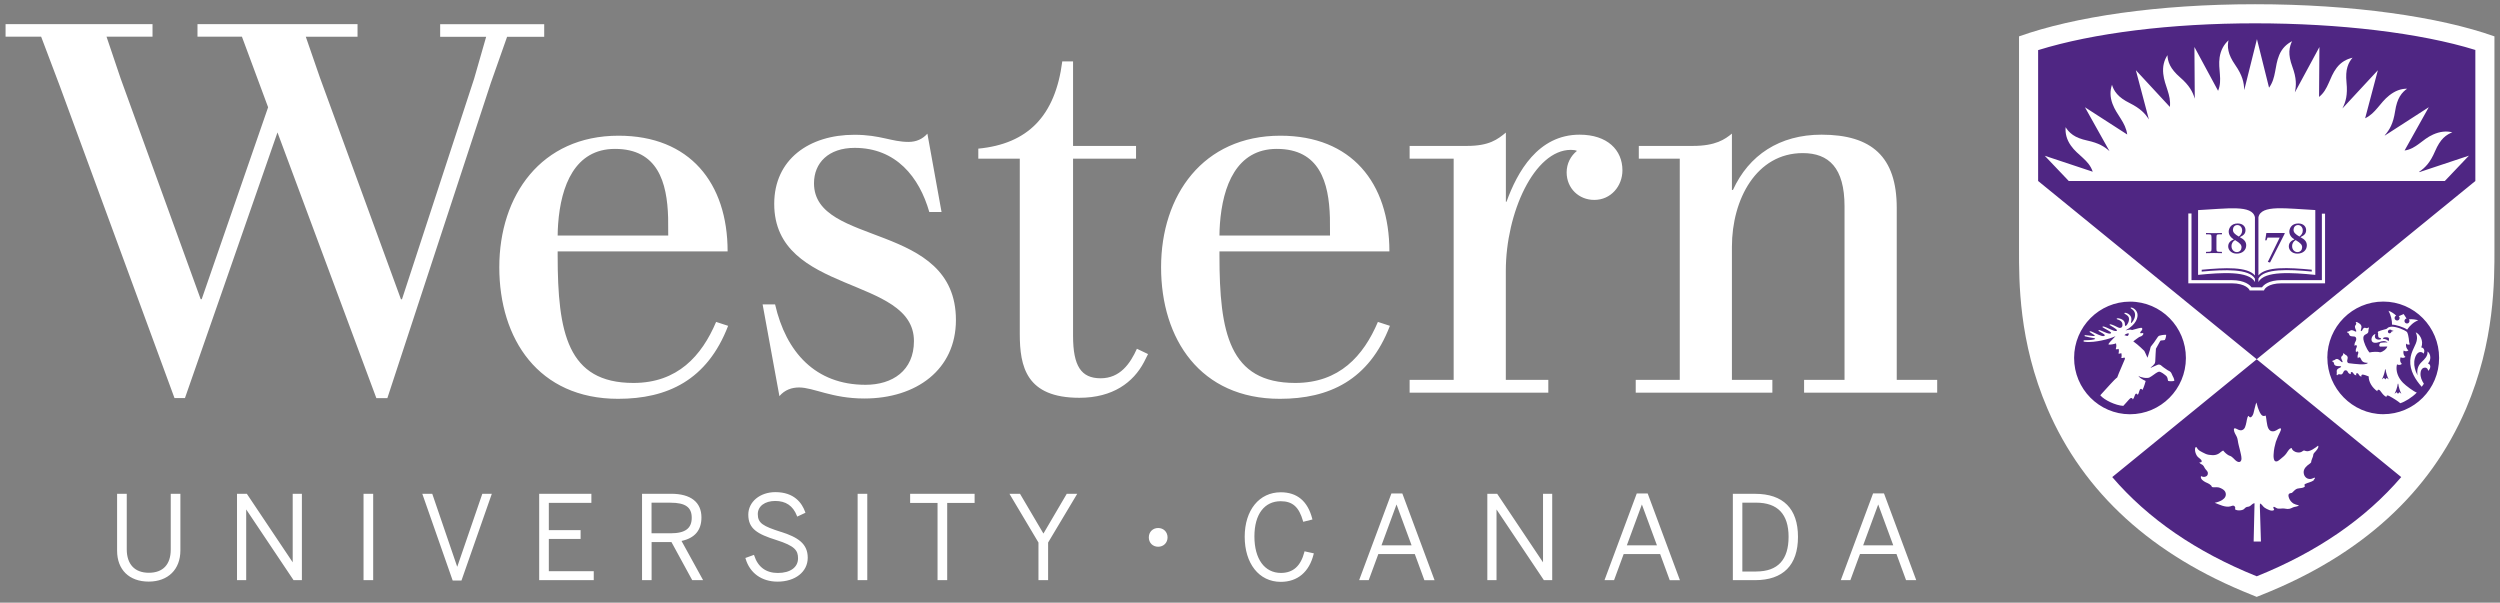
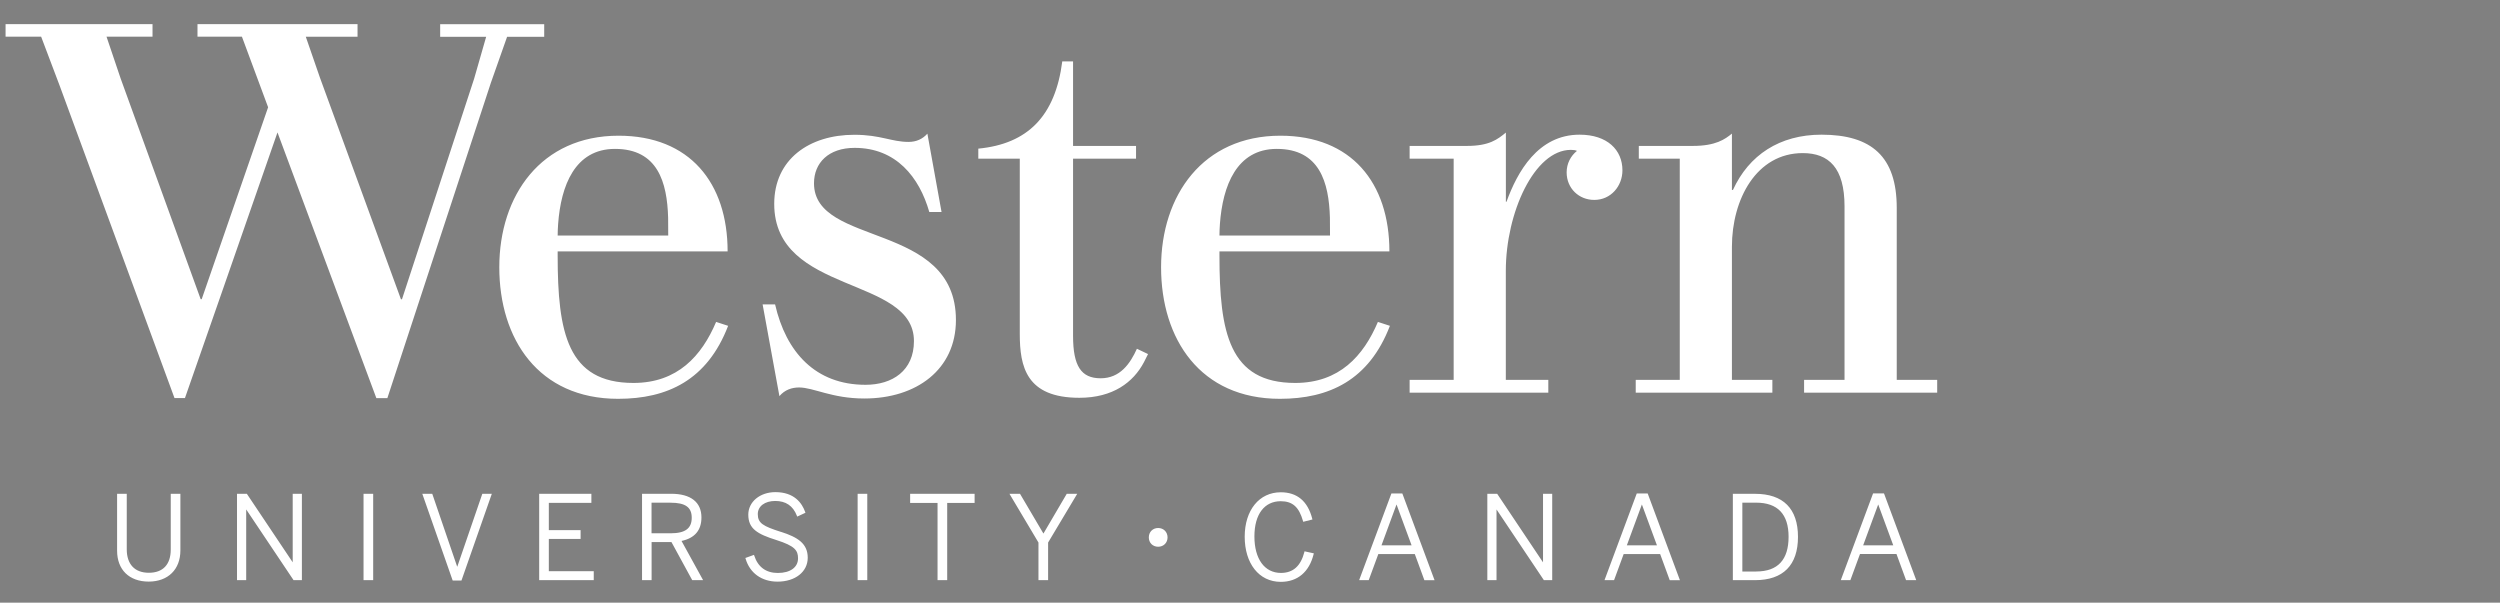
<svg xmlns="http://www.w3.org/2000/svg" width="224" height="54" viewBox="0 0 224 54" fill="none">
  <rect x="0" y="0" width="224" height="54" fill="#808080" stroke="none" />
  <path d="M49.175 48.289H52.022V47.498H49.175V45.056H52.988V44.242H48.311V51.978H53.2V51.177H49.175V48.294V48.289ZM62.849 46.362C62.849 44.992 61.887 44.242 60.14 44.242H57.527V51.978H58.383V48.57H60.163L62.021 51.978H62.996L61.064 48.468C62.246 48.22 62.849 47.512 62.849 46.367V46.362ZM60.089 47.783H58.378V45.042H60.075C61.409 45.042 61.979 45.447 61.979 46.39C61.979 47.333 61.414 47.783 60.084 47.783H60.089ZM69.959 47.654C68.363 47.144 67.898 46.873 67.898 46.063C67.898 45.359 68.528 44.886 69.462 44.886C70.396 44.886 71.053 45.309 71.403 46.219L71.43 46.288L72.166 45.944L72.148 45.884C71.858 45.065 71.159 44.095 69.476 44.095C68.091 44.095 67.047 44.964 67.047 46.114C67.047 47.374 67.857 47.852 69.559 48.386C71.223 48.915 71.504 49.319 71.504 50.028C71.504 50.832 70.809 51.338 69.692 51.338C68.634 51.338 67.907 50.8 67.581 49.784L67.558 49.715L66.785 49.995L66.804 50.055C67.181 51.347 68.248 52.115 69.664 52.115C71.26 52.115 72.373 51.233 72.373 49.972C72.373 48.712 71.49 48.133 69.963 47.65L69.959 47.654ZM15.298 49.241C15.298 50.584 14.599 51.32 13.335 51.32C12.07 51.32 11.357 50.556 11.357 49.218V44.242H10.492V49.342C10.492 51.048 11.578 52.111 13.321 52.111C15.064 52.111 16.163 51.016 16.163 49.319V44.242H15.298V49.241ZM40.961 50.768L38.731 44.246H37.839L40.543 51.968L40.561 52.014H41.348L44.066 44.246H43.215L40.975 50.768H40.961ZM76.844 51.978H77.708V44.242H76.844V51.978ZM26.226 50.382L22.137 44.274L22.119 44.242H21.236V51.978H22.059V45.645L26.281 51.95L26.299 51.982H27.049V44.246H26.226V50.386V50.382ZM32.573 51.978H33.437V44.242H32.573V51.978ZM168.821 44.256L168.802 44.21H167.827L164.971 51.886L164.939 51.978H165.795L166.655 49.641H169.925L170.766 51.936L170.785 51.982H171.695L168.825 44.26L168.821 44.256ZM166.94 48.859L168.287 45.199L169.635 48.859H166.94ZM81.548 45.06H84.004V51.982H84.869V45.06H87.325V44.246H81.548V45.06ZM147.628 44.214H146.653L143.797 51.89L143.765 51.982H144.62L145.48 49.646H148.75L149.592 51.941L149.61 51.987H150.521L147.651 44.265L147.633 44.219L147.628 44.214ZM145.766 48.859L147.113 45.199L148.461 48.859H145.766ZM138.255 50.386L134.167 44.274L134.148 44.242H133.265V51.978H134.088V45.645L138.31 51.95L138.329 51.982H139.078V44.246H138.255V50.386ZM157.254 44.246H155.263V51.982H157.254C159.77 51.982 161.099 50.639 161.099 48.105C161.099 45.571 159.77 44.246 157.254 44.246ZM157.36 51.209H156.114V45.038H157.342C159.278 45.038 160.257 46.068 160.257 48.1C160.257 50.133 159.31 51.205 157.36 51.205V51.209ZM125.645 44.214H124.67L121.813 51.89L121.781 51.982H122.637L123.497 49.646H126.767L127.608 51.941L127.627 51.987H128.537L125.668 44.265L125.649 44.219L125.645 44.214ZM123.782 48.859L125.129 45.199L126.477 48.859H123.782ZM116.874 49.453C116.548 50.717 115.862 51.334 114.772 51.334C113.305 51.334 112.395 50.083 112.395 48.064C112.395 46.045 113.319 44.909 114.749 44.909C115.812 44.909 116.391 45.424 116.75 46.689L116.768 46.753L117.596 46.546L117.578 46.482C117.178 44.909 116.226 44.108 114.758 44.108C112.827 44.108 111.525 45.709 111.525 48.091C111.525 50.474 112.795 52.134 114.758 52.134C116.262 52.134 117.306 51.251 117.702 49.65L117.72 49.581L116.888 49.398L116.869 49.462L116.874 49.453ZM93.492 47.806L91.413 44.279L91.395 44.246H90.448L93.046 48.611V51.982H93.911V48.611L96.519 44.246H95.58L93.492 47.806ZM103.771 47.309C103.288 47.309 102.934 47.664 102.934 48.151C102.934 48.639 103.288 48.988 103.771 48.988C104.254 48.988 104.613 48.634 104.613 48.151C104.613 47.668 104.259 47.309 103.771 47.309ZM84.363 18.993H83.264C82.372 15.875 80.293 13.249 76.577 13.249C74.231 13.249 72.934 14.596 72.934 16.422C72.934 22.148 85.651 19.811 85.651 28.674C85.651 33.108 82.119 35.706 77.441 35.706C74.53 35.706 72.893 34.717 71.596 34.717C70.957 34.717 70.317 34.924 69.835 35.494L68.331 27.276H69.448C70.428 31.558 73.068 34.478 77.552 34.478C79.953 34.478 81.889 33.218 81.889 30.56C81.889 24.691 69.37 26.434 69.37 18.266C69.37 14.274 72.507 12.076 76.549 12.076C78.913 12.076 79.865 12.715 81.41 12.715C82.105 12.715 82.671 12.453 83.094 11.975L84.363 18.997V18.993ZM150.507 34.036V14.219H146.837V13.074H151.689C153.727 13.074 154.564 12.476 155.18 11.97V17.02H155.272C156.693 13.902 159.448 12.067 163.205 12.067C167.699 12.067 169.948 14.04 169.948 18.625V34.036H173.572V35.182H161.646V34.036H165.27V18.487C165.27 15.033 163.858 13.718 161.527 13.718C157.378 13.718 155.18 17.848 155.18 22.111V34.036H158.804V35.182H146.561V34.036H150.507ZM102.865 31.723L102.497 32.454C101.545 34.257 99.719 35.642 96.712 35.642C91.942 35.642 91.372 32.845 91.372 29.907V14.219H87.656V13.318C92.099 12.89 94.555 10.388 95.18 5.499H96.146V13.074H101.789V14.219H96.146V30.09C96.146 32.795 96.868 33.894 98.616 33.894C100.363 33.894 101.265 32.579 101.867 31.249L102.861 31.723H102.865ZM142.841 17.912C141.475 17.912 140.371 16.882 140.371 15.442C140.371 14.665 140.73 13.971 141.295 13.52C141.162 13.456 140.996 13.428 140.753 13.428C137.473 13.428 134.921 19.071 134.921 24.268V34.036H138.729V35.182H126.302V34.036H130.248V14.219H126.302V13.074H131.453C133.431 13.074 134.185 12.49 134.926 11.878V18.073H134.985C135.947 15.415 137.8 12.067 141.53 12.067C144.023 12.067 145.37 13.442 145.37 15.258C145.37 16.675 144.335 17.912 142.85 17.912H142.841ZM64.164 28.844C62.871 31.889 60.71 34.312 56.755 34.312C50.84 34.312 49.966 29.801 49.966 22.893V22.525H65.194C65.194 16.381 61.791 12.159 55.425 12.159C48.486 12.159 44.737 17.507 44.737 23.946C44.737 30.385 48.251 35.734 55.38 35.734C59.79 35.734 63.368 34.069 65.24 29.194L64.164 28.844ZM50.008 20.069C50.256 16.652 51.502 13.341 55.104 13.341C58.935 13.341 59.776 16.335 59.864 19.503C59.873 19.798 59.873 20.823 59.873 21.104H49.966C49.966 20.796 49.985 20.386 50.008 20.069ZM123.46 28.844C122.168 31.889 120.006 34.312 116.051 34.312C110.136 34.312 109.263 29.801 109.263 22.893V22.525H124.49C124.49 16.381 121.087 12.159 114.722 12.159C107.782 12.159 104.033 17.507 104.033 23.946C104.033 30.385 107.547 35.734 114.676 35.734C119.086 35.734 122.664 34.069 124.536 29.194L123.46 28.844ZM109.304 20.069C109.552 16.652 110.799 13.341 114.4 13.341C118.231 13.341 119.072 16.335 119.16 19.503C119.169 19.798 119.169 20.823 119.169 21.104H109.263C109.263 20.796 109.281 20.386 109.304 20.069ZM24.864 11.86C22.855 17.668 16.572 35.665 16.572 35.665H15.634L5.369 7.739L3.686 3.287H0.499V2.16H13.666V3.287H9.545L10.81 7.035L17.98 26.807H18.072L24.023 9.611L21.677 3.287H17.695V2.165H32.035V3.292H27.399L28.663 6.948L35.925 26.816H36.017L42.484 7.044L43.56 3.296H39.439V2.169H48.761V3.296H45.436L43.983 7.417L34.707 35.674H33.722L24.864 11.869V11.86Z" fill="white" />
-   <path d="M223.502 22.303V3.258C218.571 1.51 210.804 0.379 202.056 0.379C193.309 0.379 185.844 1.506 180.905 3.258V22.307C180.905 25.2 180.859 30.577 183.457 36.629C186.681 44.144 192.835 49.75 201.739 53.291L202.199 53.48L202.659 53.296C211.572 49.75 217.725 44.144 220.949 36.634C223.548 30.581 223.502 25.053 223.502 22.312V22.303Z" fill="white" />
-   <path d="M202.203 32.191L215.15 42.746C211.949 46.476 207.621 49.456 202.203 51.636C196.786 49.456 192.458 46.48 189.257 42.746L202.203 32.191ZM221.791 16.218V4.477C216.87 2.95 209.622 2.09 202.056 2.09C194.491 2.09 187.56 2.959 182.616 4.491V16.218L202.203 32.186L221.795 16.214L221.791 16.218ZM202.755 26.028H201.569L201.532 25.945C201.532 25.945 201.228 25.384 199.945 25.384H196.073V19.125H196.358V25.099H199.945C201.141 25.099 201.601 25.554 201.739 25.743H202.677C202.81 25.55 203.247 25.099 204.443 25.099H208.04V19.143H208.325V25.384H204.443C203.16 25.384 202.889 25.941 202.889 25.945L202.852 26.028H202.76H202.755ZM202.042 24.966V25.269C201.5 24.253 199.044 24.419 196.947 24.63V18.826C199.573 18.693 201.808 18.325 202.042 19.47V24.681C201.375 23.885 199.37 23.968 197.273 24.17V24.336C199.347 24.138 201.536 24.069 202.042 24.97V24.966ZM207.451 18.826V24.63C205.358 24.419 202.893 24.253 202.355 25.269V24.966C202.843 24.05 205.046 24.129 207.134 24.331V24.166C205.027 23.963 203.017 23.867 202.355 24.676V19.465C202.59 18.32 204.825 18.688 207.451 18.821V18.826ZM219.059 16.218H185.361L183.209 13.956L187.509 15.386C187.155 14.314 186.175 13.946 185.541 13.031C185.164 12.488 185.035 11.95 185.081 11.394C185.196 11.592 185.403 11.863 185.729 12.088C186.037 12.304 186.456 12.47 187.026 12.594C188.038 12.815 188.567 13.132 189.013 13.546L186.81 9.609L190.6 12.052C190.443 10.925 189.666 10.341 189.28 9.301C189.05 8.68 189.054 8.124 189.234 7.595C189.298 7.816 189.427 8.133 189.689 8.427C189.937 8.713 190.301 8.979 190.821 9.237C191.782 9.72 192.209 10.171 192.541 10.704L191.372 6.289L194.422 9.582C194.546 8.473 193.943 7.71 193.828 6.611C193.759 5.953 193.897 5.41 194.205 4.941C194.21 5.171 194.261 5.512 194.44 5.861C194.61 6.197 194.895 6.546 195.332 6.928C196.174 7.659 196.464 8.22 196.652 8.841L196.62 4.21L198.74 8.138C199.154 7.14 198.717 6.229 198.878 5.144C198.975 4.491 199.26 3.989 199.674 3.612C199.623 3.837 199.586 4.178 199.674 4.564C199.752 4.932 199.945 5.341 200.276 5.82C200.925 6.758 201.058 7.379 201.081 8.046H201.09L202.222 3.506L203.307 7.857C203.96 6.96 203.79 5.944 204.222 4.923C204.48 4.316 204.875 3.952 205.372 3.69C205.266 3.893 205.147 4.215 205.128 4.61C205.115 4.987 205.193 5.429 205.395 5.976C205.777 7.015 205.754 7.646 205.62 8.28L207.819 4.215L207.787 8.685C208.637 8.013 208.697 6.951 209.364 6.077C209.764 5.553 210.247 5.3 210.79 5.171C210.638 5.341 210.44 5.622 210.33 5.999C210.219 6.362 210.192 6.809 210.247 7.388C210.362 8.519 210.178 9.126 209.879 9.72L213.057 6.293L211.917 10.598C212.873 10.143 213.218 9.228 214.074 8.552C214.593 8.142 215.118 7.94 215.679 7.949C215.49 8.078 215.228 8.299 215.026 8.639C214.832 8.961 214.69 9.389 214.602 9.963C214.432 11.081 214.11 11.624 213.673 12.125L213.692 12.139L217.619 9.605L215.449 13.486C216.506 13.335 217.017 12.488 218.01 12.052C218.613 11.785 219.188 11.716 219.73 11.858C219.514 11.937 219.206 12.088 218.926 12.364C218.659 12.631 218.415 13.008 218.185 13.542C217.744 14.576 217.298 15.023 216.755 15.395L216.778 15.423L221.216 13.946L219.064 16.209L219.059 16.218ZM197.659 22.565H197.774C198.124 22.565 198.151 22.528 198.151 22.298V21.291C198.151 21.015 198.105 20.997 197.876 20.997H197.659V20.877C197.899 20.877 198.147 20.891 198.372 20.891C198.616 20.891 198.86 20.882 199.085 20.877V20.997H198.869C198.634 20.997 198.593 21.015 198.593 21.291V22.298C198.593 22.533 198.621 22.565 198.97 22.565H199.085V22.685C198.864 22.685 198.639 22.671 198.372 22.671C198.17 22.671 197.908 22.68 197.659 22.685V22.565ZM200.152 21.452C199.881 21.291 199.692 21.052 199.692 20.748C199.692 20.486 199.881 20.022 200.497 20.022C200.985 20.022 201.196 20.33 201.196 20.606C201.196 20.882 201.095 21.061 200.686 21.25C201.081 21.452 201.26 21.668 201.26 21.981C201.26 22.413 200.92 22.726 200.405 22.726C199.941 22.726 199.646 22.409 199.646 22.073C199.646 21.705 199.936 21.526 200.157 21.452H200.152ZM200.842 22.174C200.842 21.944 200.736 21.802 200.262 21.512C200.055 21.622 199.941 21.838 199.941 22.041C199.941 22.413 200.203 22.588 200.41 22.588C200.704 22.588 200.837 22.372 200.837 22.174H200.842ZM200.594 21.199C200.773 21.056 200.897 20.905 200.897 20.652C200.897 20.358 200.699 20.164 200.469 20.164C200.207 20.164 200.069 20.376 200.069 20.592C200.069 20.827 200.23 20.983 200.594 21.195V21.199ZM203.059 20.877H204.687L204.719 20.914L203.394 23.522L203.197 23.466L204.259 21.291H203.169L203.077 21.535H202.962L203.063 20.882L203.059 20.877ZM205.584 21.452C205.312 21.291 205.124 21.052 205.124 20.748C205.124 20.486 205.312 20.022 205.929 20.022C206.416 20.022 206.628 20.33 206.628 20.606C206.628 20.882 206.526 21.061 206.117 21.25C206.517 21.452 206.692 21.668 206.692 21.981C206.692 22.413 206.352 22.726 205.837 22.726C205.372 22.726 205.078 22.409 205.078 22.073C205.078 21.705 205.367 21.526 205.588 21.452H205.584ZM206.273 22.174C206.273 21.944 206.168 21.802 205.694 21.512C205.487 21.622 205.372 21.838 205.372 22.041C205.372 22.413 205.634 22.588 205.841 22.588C206.135 22.588 206.269 22.372 206.269 22.174H206.273ZM206.025 21.199C206.204 21.056 206.329 20.905 206.329 20.652C206.329 20.358 206.131 20.164 205.906 20.164C205.643 20.164 205.501 20.376 205.501 20.592C205.501 20.827 205.662 20.983 206.025 21.195V21.199ZM208.527 32.058C208.532 29.27 210.776 27.017 213.545 27.021C216.309 27.021 218.548 29.289 218.544 32.076C218.544 34.863 216.295 37.117 213.531 37.112C210.762 37.107 208.527 34.789 208.532 32.058H208.527ZM215.84 28.622C215.872 28.659 215.89 28.705 215.89 28.755C215.89 28.88 215.794 28.985 215.669 28.985C215.545 28.985 215.444 28.889 215.439 28.765C215.439 28.65 215.518 28.553 215.628 28.539L215.37 28.139L214.929 28.328C214.975 28.369 215.007 28.424 215.007 28.489C215.007 28.613 214.911 28.719 214.786 28.719C214.662 28.719 214.556 28.622 214.556 28.498C214.556 28.401 214.612 28.319 214.699 28.286C214.566 28.144 214.285 27.937 214.009 27.845C214.221 28.227 214.336 28.7 214.326 29.091C214.607 29.073 215.384 29.312 215.679 29.533C215.918 29.178 216.277 28.843 216.677 28.7C216.483 28.636 216.111 28.576 215.835 28.613L215.84 28.622ZM214.432 29.629C214.4 29.629 214.363 29.625 214.331 29.615C214.299 29.611 214.285 29.592 214.28 29.583C214.271 29.574 214.244 29.537 214.166 29.533C214.032 29.523 213.968 29.625 213.959 29.684C213.954 29.73 213.963 29.776 213.991 29.813C214.018 29.845 214.051 29.859 214.087 29.864C214.115 29.864 214.143 29.864 214.17 29.85H214.175C214.23 29.818 214.257 29.772 214.276 29.721C214.285 29.703 214.345 29.675 214.418 29.675C214.432 29.675 214.441 29.666 214.446 29.652C214.446 29.638 214.441 29.625 214.428 29.625L214.432 29.629ZM213.076 29.703C213.048 29.749 213.053 29.799 213.062 29.836C213.062 29.836 213.08 29.864 213.085 29.868C213.066 29.942 213.071 30.038 213.099 30.177C213.117 30.255 213.186 30.282 213.319 30.287C213.319 30.319 213.324 30.351 213.328 30.384C213.328 30.384 213.328 30.393 213.328 30.397C213.25 30.42 213.177 30.43 213.108 30.43C212.896 30.416 212.767 30.301 212.795 30.089C212.8 30.052 212.809 30.02 212.832 29.983C212.841 29.965 212.832 29.951 212.813 29.947C212.74 29.919 212.524 30.098 212.491 30.342C212.459 30.577 212.593 30.705 212.786 30.715C212.892 30.719 213.034 30.705 213.191 30.646C213.448 30.54 213.742 30.508 213.922 30.692C213.784 30.664 213.434 30.692 213.333 30.71C213.181 30.738 213.112 31.05 213.278 31.059C213.407 31.069 213.88 31.037 213.903 31.046C213.857 31.253 213.549 31.51 213.255 31.57C213.076 31.497 212.547 31.515 212.307 31.584C212.009 31.244 211.788 30.613 211.76 30.402C211.751 30.305 211.746 30.195 211.797 30.108C211.894 29.937 212.082 29.951 212.174 29.804C212.225 29.726 212.202 29.629 212.216 29.542C212.22 29.505 212.298 29.372 212.202 29.33C212.16 29.386 212.091 29.422 212.004 29.395C211.949 29.376 211.884 29.353 211.82 29.381C211.714 29.427 211.696 29.556 211.613 29.643C211.572 29.689 211.516 29.671 211.526 29.597C211.544 29.477 211.604 29.367 211.585 29.243C211.567 29.119 211.475 29.022 211.351 28.953C211.296 28.926 211.236 28.87 211.176 28.857C211.116 28.843 211.07 28.866 211.066 28.889C211.093 28.907 211.116 28.944 211.121 28.99C211.121 29.1 211.001 29.16 211.001 29.266C211.001 29.427 211.112 29.569 211.121 29.657C211.13 29.721 211.075 29.721 211.038 29.703C210.955 29.657 210.827 29.588 210.702 29.583C210.606 29.583 210.537 29.661 210.454 29.694C210.417 29.707 210.261 29.707 210.293 29.781C210.38 29.799 210.445 29.855 210.472 29.933C210.495 29.993 210.509 30.043 210.564 30.084C210.661 30.154 210.859 30.135 210.96 30.154C211.024 30.167 211.098 30.204 211.116 30.333C211.13 30.42 211.098 30.521 211.057 30.595C210.978 30.728 210.942 30.866 210.978 30.995C211.015 30.945 211.052 30.926 211.093 30.926C211.176 30.926 211.204 31.023 211.139 31.156C211.084 31.276 211.047 31.409 211.103 31.565C211.13 31.515 211.172 31.483 211.217 31.483C211.291 31.483 211.337 31.565 211.282 31.713C211.231 31.851 211.217 31.979 211.273 32.108C211.296 32.053 211.337 32.012 211.392 32.012C211.475 32.012 211.507 32.094 211.539 32.163C211.631 32.393 211.783 32.513 212.16 32.513C212.027 32.761 210.946 32.6 210.505 32.55C210.408 32.541 210.353 32.513 210.325 32.435C210.256 32.26 210.417 32.117 210.325 31.938C210.279 31.846 210.206 31.823 210.128 31.772C210.091 31.749 209.994 31.621 209.93 31.676C209.957 31.745 209.953 31.8 209.875 31.869C209.824 31.915 209.778 31.952 209.769 32.025C209.755 32.145 209.856 32.264 209.888 32.37C209.916 32.449 209.87 32.481 209.801 32.43C209.695 32.352 209.543 32.163 209.382 32.163C209.272 32.163 209.244 32.228 209.157 32.269C209.12 32.288 208.95 32.306 208.964 32.389C209.038 32.403 209.102 32.444 209.12 32.545C209.134 32.609 209.148 32.678 209.208 32.724C209.355 32.839 209.585 32.789 209.718 32.816C209.773 32.826 209.783 32.872 209.732 32.904C209.617 32.973 209.456 33.019 209.396 33.134C209.35 33.226 209.378 33.331 209.378 33.428C209.378 33.469 209.323 33.598 209.415 33.626C209.461 33.566 209.52 33.52 209.626 33.534C209.695 33.543 209.75 33.571 209.815 33.538C209.925 33.483 209.939 33.377 209.999 33.281C210.031 33.23 210.077 33.18 210.16 33.18C210.21 33.18 210.256 33.189 210.298 33.226C210.385 33.304 210.376 33.488 210.643 33.525C210.629 33.497 210.62 33.46 210.62 33.433C210.62 33.377 210.652 33.336 210.707 33.336C210.767 33.336 210.813 33.364 210.868 33.46C210.937 33.58 211.015 33.617 211.135 33.63C211.116 33.603 211.107 33.562 211.107 33.529C211.107 33.474 211.139 33.437 211.19 33.437C211.222 33.437 211.277 33.447 211.328 33.534C211.406 33.663 211.461 33.727 211.595 33.741C211.553 33.663 211.585 33.562 211.687 33.562C211.788 33.562 212.045 33.649 212.234 33.727C212.225 34.215 212.547 34.743 213.016 35.061C212.997 34.969 213.048 34.918 213.117 34.918C213.31 34.918 213.407 35.369 213.834 35.576C213.811 35.489 213.857 35.433 213.922 35.433C213.972 35.433 214.041 35.465 214.078 35.484C214.464 35.691 214.869 35.953 215.067 36.128C215.467 36.008 216.116 35.617 216.543 35.176C216.281 35.093 215.554 34.55 215.306 34.293C214.851 33.824 214.727 33.336 214.727 32.973C214.727 32.853 214.745 32.738 214.773 32.646C214.906 32.724 215.095 32.715 215.21 32.605C215.003 32.444 215.035 32.122 215.104 32.007C215.219 32.103 215.43 32.071 215.536 31.979C215.375 31.883 215.292 31.625 215.375 31.404C215.462 31.497 215.669 31.501 215.794 31.4C215.628 31.257 215.541 31.037 215.587 30.779C215.665 30.885 215.807 30.899 215.918 30.857C215.853 30.715 215.844 30.485 215.826 30.328C215.803 30.117 215.738 29.873 215.669 29.749C215.439 29.551 214.745 29.27 214.313 29.27C214.253 29.27 214.198 29.28 214.147 29.289C214.028 29.317 213.94 29.358 213.936 29.381C213.871 29.482 213.71 29.505 213.568 29.542C213.466 29.569 213.191 29.648 213.085 29.707L213.076 29.703ZM213.742 33.092H213.706C213.678 33.387 213.512 33.837 213.411 33.998L213.6 33.851L213.724 33.998L213.848 33.851L214.028 33.998C213.931 33.828 213.775 33.382 213.747 33.092H213.742ZM217.086 34.523C217.127 34.463 217.178 34.38 217.178 34.38C216.994 34.1 216.851 33.787 216.879 33.433C216.907 33.046 217.123 32.931 217.293 32.936C217.445 32.941 217.55 33.06 217.56 33.23C217.688 33.12 217.744 32.996 217.753 32.862C217.762 32.761 217.707 32.605 217.541 32.563C217.849 32.278 217.817 31.708 217.504 31.492C217.55 31.901 217.242 32.182 216.966 32.449C216.598 32.807 216.548 33.207 216.612 33.63C216.391 33.207 216.29 32.807 216.318 32.416C216.35 31.975 216.571 31.52 216.893 31.543C216.999 31.552 217.104 31.602 217.146 31.694C217.302 31.437 217.192 31.151 216.943 31.128C217.196 30.521 216.787 29.91 216.447 29.776C216.534 29.96 216.575 30.144 216.562 30.356C216.52 30.94 216.01 31.404 215.959 32.274C215.904 33.212 216.428 34.031 216.985 34.656C216.985 34.656 217.031 34.596 217.081 34.523H217.086ZM214.878 34.38H214.842C214.814 34.674 214.648 35.125 214.547 35.286L214.736 35.139L214.86 35.286L214.984 35.139L215.164 35.286C215.067 35.116 214.911 34.67 214.883 34.38H214.878ZM214.009 30.572C214.037 30.517 214.055 30.434 214.055 30.388C214.055 30.356 214.055 30.31 214.018 30.273C213.982 30.236 213.894 30.218 213.798 30.218C213.701 30.218 213.604 30.232 213.549 30.268C213.54 30.296 213.531 30.328 213.517 30.365C213.692 30.365 213.876 30.411 214.009 30.572ZM190.839 37.117C193.603 37.117 195.852 34.868 195.857 32.081C195.861 29.294 193.626 27.031 190.857 27.026C188.093 27.026 185.844 29.275 185.84 32.062C185.835 34.849 188.075 37.112 190.839 37.117ZM194.086 29.993C194.095 30.144 194.021 30.402 193.962 30.466C193.907 30.485 193.764 30.498 193.663 30.503C193.594 30.503 193.58 30.512 193.539 30.581C193.414 30.793 193.304 30.991 193.171 31.244C193.143 31.538 193.143 31.828 193.12 32.177C193.111 32.301 193.129 32.467 193.042 32.605C192.932 32.743 192.817 32.844 192.715 32.913C192.697 32.927 192.669 32.964 192.752 32.936C192.803 32.922 193.033 32.807 193.083 32.789C193.249 32.738 193.437 32.536 193.695 32.789C193.819 32.908 194.012 33.023 194.238 33.18C194.32 33.235 194.366 33.226 194.477 33.327C194.569 33.405 194.61 33.584 194.665 33.676C194.803 33.916 194.822 34.063 194.817 34.118C194.73 34.169 194.403 34.169 194.27 34.132C194.224 34.049 194.228 33.925 194.205 33.865C194.159 33.75 194.118 33.69 194.054 33.649C193.952 33.58 193.879 33.497 193.773 33.437C193.52 33.295 193.493 33.263 193.304 33.355C193.134 33.437 192.867 33.676 192.591 33.824C192.375 33.929 191.773 33.824 191.607 33.672C191.662 33.837 191.998 34.017 192.251 34.136C192.214 34.224 192.127 34.684 191.943 34.955C191.933 34.891 191.892 34.84 191.832 34.84C191.667 34.84 191.694 35.203 191.533 35.387C191.524 35.332 191.483 35.272 191.414 35.272C191.257 35.272 191.276 35.613 191.096 35.787C191.078 35.714 191.037 35.659 190.963 35.659C190.889 35.659 190.825 35.728 190.765 35.792C190.549 36.022 190.453 36.155 190.246 36.367C189.56 36.325 188.544 35.852 188.185 35.415C188.834 34.72 189.418 34.021 189.703 33.819C189.841 33.41 190.25 32.541 190.402 32.14C190.384 32.099 190.361 32.062 190.342 32.025C190.241 32.085 190.121 32.094 190.066 32.067C190.108 31.956 190.112 31.777 190.066 31.639C189.993 31.68 189.891 31.703 189.813 31.676C189.859 31.543 189.869 31.386 189.823 31.257C189.731 31.299 189.643 31.312 189.574 31.29C189.611 31.138 189.648 30.995 189.602 30.807C189.602 30.793 189.593 30.779 189.588 30.765C189.464 30.83 189.027 30.908 188.926 30.866C188.861 30.816 189.238 30.439 189.551 30.121C189.257 30.255 188.866 30.393 188.277 30.512C187.941 30.581 187.233 30.705 186.732 30.613C186.649 30.6 186.668 30.489 186.75 30.489C187.012 30.489 187.371 30.476 187.629 30.411C187.698 30.393 187.808 30.333 187.61 30.296C187.394 30.259 187.003 30.195 186.81 30.131C186.741 30.108 186.778 30.025 186.838 30.029C187.077 30.048 187.362 30.098 187.564 30.108C187.684 30.108 187.735 30.094 187.647 30.02C187.592 29.974 187.426 29.868 187.252 29.763C187.215 29.74 187.219 29.689 187.265 29.68C187.399 29.657 187.932 29.993 188.291 30.089C188.374 30.112 188.438 30.126 188.507 30.112C188.581 30.098 188.59 30.057 188.585 30.025C188.572 29.942 188.217 29.772 188.047 29.657C187.978 29.611 188.047 29.556 188.125 29.579C188.314 29.634 188.751 29.864 188.949 29.887C189.105 29.905 189.16 29.864 189.156 29.818C189.137 29.712 188.535 29.427 188.392 29.321C188.355 29.294 188.406 29.247 188.447 29.252C188.756 29.289 189.353 29.707 189.62 29.657C189.648 29.652 189.685 29.629 189.68 29.592C189.657 29.473 189.156 29.215 189.036 29.128C188.972 29.087 189.045 29.045 189.133 29.064C189.312 29.105 189.602 29.247 189.772 29.335C189.85 29.376 189.919 29.39 190.002 29.376C190.112 29.358 190.209 29.243 190.163 29.004C190.117 28.76 189.891 28.668 189.735 28.622C189.56 28.576 189.689 28.493 189.841 28.521C190.131 28.576 190.342 28.709 190.388 28.967C190.397 29.008 190.397 29.068 190.397 29.119C190.402 29.257 190.503 29.211 190.586 29.091C190.747 28.87 190.779 28.645 190.752 28.498C190.706 28.236 190.338 28.134 190.338 28.07C190.338 28.052 190.361 28.033 190.379 28.029C190.522 28.006 190.908 28.171 190.963 28.484C190.991 28.65 190.963 28.737 190.935 28.898C190.931 28.93 190.954 28.962 191.004 28.907C191.188 28.723 191.345 28.387 191.29 28.084C191.234 27.762 190.903 27.647 190.894 27.596C190.894 27.583 190.917 27.56 190.945 27.56C191.078 27.537 191.446 27.753 191.515 28.107C191.579 28.424 191.428 29.077 190.448 29.602C190.857 29.51 190.972 29.523 191.018 29.574C191.492 29.445 191.791 29.349 191.915 29.376C192.048 29.579 191.768 29.661 191.763 29.813C191.768 29.96 192.094 29.717 192.039 29.947C191.938 30.131 191.814 30.14 191.667 30.2C191.593 30.25 191.299 30.457 191.142 30.586C191.616 30.917 192.099 31.418 192.131 31.441C192.159 31.515 192.278 31.722 192.407 32.035C192.407 32.039 192.416 32.048 192.416 32.053C192.481 31.851 192.591 31.515 192.637 31.345C192.679 31.198 192.665 31.147 192.711 31.059C192.752 30.986 192.881 30.862 193 30.687C193.106 30.531 193.276 30.287 193.336 30.195C193.437 30.043 193.534 30.075 193.718 30.025C193.787 30.006 193.994 29.993 194.077 29.997L194.086 29.993ZM190.365 30.016C190.388 29.993 190.425 29.956 190.462 29.937C190.54 29.896 190.646 29.873 190.715 29.859C190.747 29.91 190.733 29.997 190.678 30.061C190.618 30.131 190.549 30.098 190.485 30.071C190.439 30.052 190.407 30.052 190.388 30.052C190.365 30.052 190.351 30.029 190.365 30.016ZM207.304 43.008C207.35 42.971 207.455 42.833 207.414 42.806C207.34 42.769 207.193 42.921 206.973 42.921C206.752 42.921 206.513 42.783 206.434 42.493C206.342 42.162 206.499 41.918 206.747 41.702C206.83 41.633 207.023 41.518 207.083 41.417C207.069 41.237 207.262 40.938 207.267 40.777C207.267 40.593 207.451 40.515 207.616 40.272C207.704 40.138 207.768 40.005 207.699 39.931C207.497 40.092 206.931 40.538 206.591 40.41C206.43 40.35 206.421 40.345 206.283 40.446C206.177 40.525 206.025 40.566 205.841 40.534C205.542 40.488 205.34 40.29 205.344 40.147C205.156 40.129 204.958 40.483 204.862 40.621C204.728 40.805 204.576 40.938 204.397 41.076C204.25 41.191 204.02 41.44 203.841 41.311C203.716 41.224 203.703 40.925 203.712 40.759C203.726 40.478 203.753 40.272 203.79 40.097C203.822 39.936 203.868 39.747 203.914 39.596C203.969 39.416 204.075 39.214 204.139 39.034C204.167 38.956 204.383 38.584 204.383 38.441C204.383 38.404 204.36 38.381 204.319 38.381C204.227 38.381 204.094 38.473 203.974 38.547C203.873 38.607 203.776 38.648 203.638 38.648C203.482 38.648 203.358 38.584 203.252 38.4C203.082 38.092 203.082 37.434 202.999 37.231C202.829 37.319 202.691 37.273 202.585 37.121C202.456 36.942 202.383 36.73 202.304 36.519C202.272 36.436 202.212 36.197 202.176 36.063C202.079 36.266 202.065 36.477 202.001 36.657C201.969 36.762 201.941 36.905 201.914 37.02C201.881 37.158 201.762 37.392 201.628 37.392C201.55 37.392 201.504 37.31 201.486 37.268C201.44 37.268 201.398 37.319 201.371 37.406C201.316 37.558 201.316 37.682 201.279 37.829C201.21 38.119 201.168 38.505 200.814 38.556C200.663 38.575 200.474 38.464 200.35 38.404C200.046 38.257 200.17 38.676 200.253 38.832C200.341 38.993 200.465 39.186 200.497 39.416C200.548 39.793 200.617 39.973 200.699 40.331C200.75 40.552 200.837 40.86 200.837 41.09C200.837 41.371 200.635 41.536 200.299 41.246C200.203 41.164 199.991 40.897 199.807 40.846C199.559 40.773 199.301 40.506 199.205 40.373C199.149 40.377 199.03 40.465 198.979 40.506C198.699 40.764 198.395 40.833 197.908 40.75C197.659 40.704 197.577 40.644 197.351 40.534C197.172 40.446 196.997 40.359 196.878 40.184C196.85 40.138 196.822 40.042 196.753 40.06C196.675 40.074 196.671 40.225 196.671 40.281C196.671 40.465 196.735 40.649 196.822 40.805C196.919 40.98 197.084 41.049 197.213 41.191C197.324 41.32 197.273 41.486 197.08 41.412C197.084 41.555 197.241 41.578 197.337 41.647C197.443 41.73 197.494 41.835 197.549 41.946C197.618 42.084 197.825 42.208 197.825 42.392C197.825 42.53 197.784 42.617 197.669 42.681C197.521 42.76 197.37 42.741 197.209 42.658C197.126 42.921 197.425 43.105 197.627 43.21C197.733 43.266 197.857 43.302 197.958 43.371C198.064 43.445 198.197 43.555 198.179 43.633C198.331 43.693 198.501 43.633 198.749 43.666C198.901 43.689 199.122 43.799 199.237 43.896C199.361 43.997 199.435 44.13 199.435 44.296C199.435 44.88 198.437 45.05 198.437 45.05C198.851 45.206 199.384 45.487 199.835 45.372C199.927 45.349 200.065 45.271 200.166 45.321C200.253 45.367 200.322 45.496 200.253 45.625C200.331 45.703 200.483 45.731 200.626 45.731C200.736 45.731 200.865 45.717 200.966 45.671C201.09 45.616 201.127 45.528 201.233 45.459C201.334 45.4 201.44 45.418 201.546 45.372C201.716 45.298 201.799 45.105 202.006 45.091L201.927 48.522H202.58C202.571 48.177 202.562 47.828 202.548 47.478C202.53 46.885 202.516 46.292 202.493 45.699C202.484 45.505 202.475 45.307 202.493 45.114C202.677 45.174 202.76 45.4 202.921 45.496C203.105 45.611 203.565 45.878 203.767 45.685C203.735 45.606 203.615 45.39 203.767 45.413C203.813 45.422 203.91 45.492 203.956 45.514C204.061 45.574 204.167 45.588 204.291 45.574C204.452 45.556 204.609 45.547 204.802 45.584C204.926 45.606 205.004 45.616 205.156 45.584C205.266 45.56 205.358 45.501 205.459 45.459C205.639 45.381 205.841 45.422 205.984 45.266C205.837 45.266 205.556 45.16 205.496 45.119C205.321 45.004 205.188 44.852 205.11 44.664C205.032 44.475 204.972 44.236 205.234 44.185C205.381 44.158 205.349 44.185 205.441 44.08C205.533 43.983 205.689 43.831 205.827 43.785C205.988 43.73 206.471 43.753 206.526 43.551C206.503 43.528 206.467 43.477 206.476 43.445C206.485 43.394 206.517 43.376 206.582 43.348C206.674 43.302 206.789 43.261 206.885 43.233C207.023 43.192 207.221 43.114 207.34 43.008H207.304Z" fill="#4F2683" />
</svg>